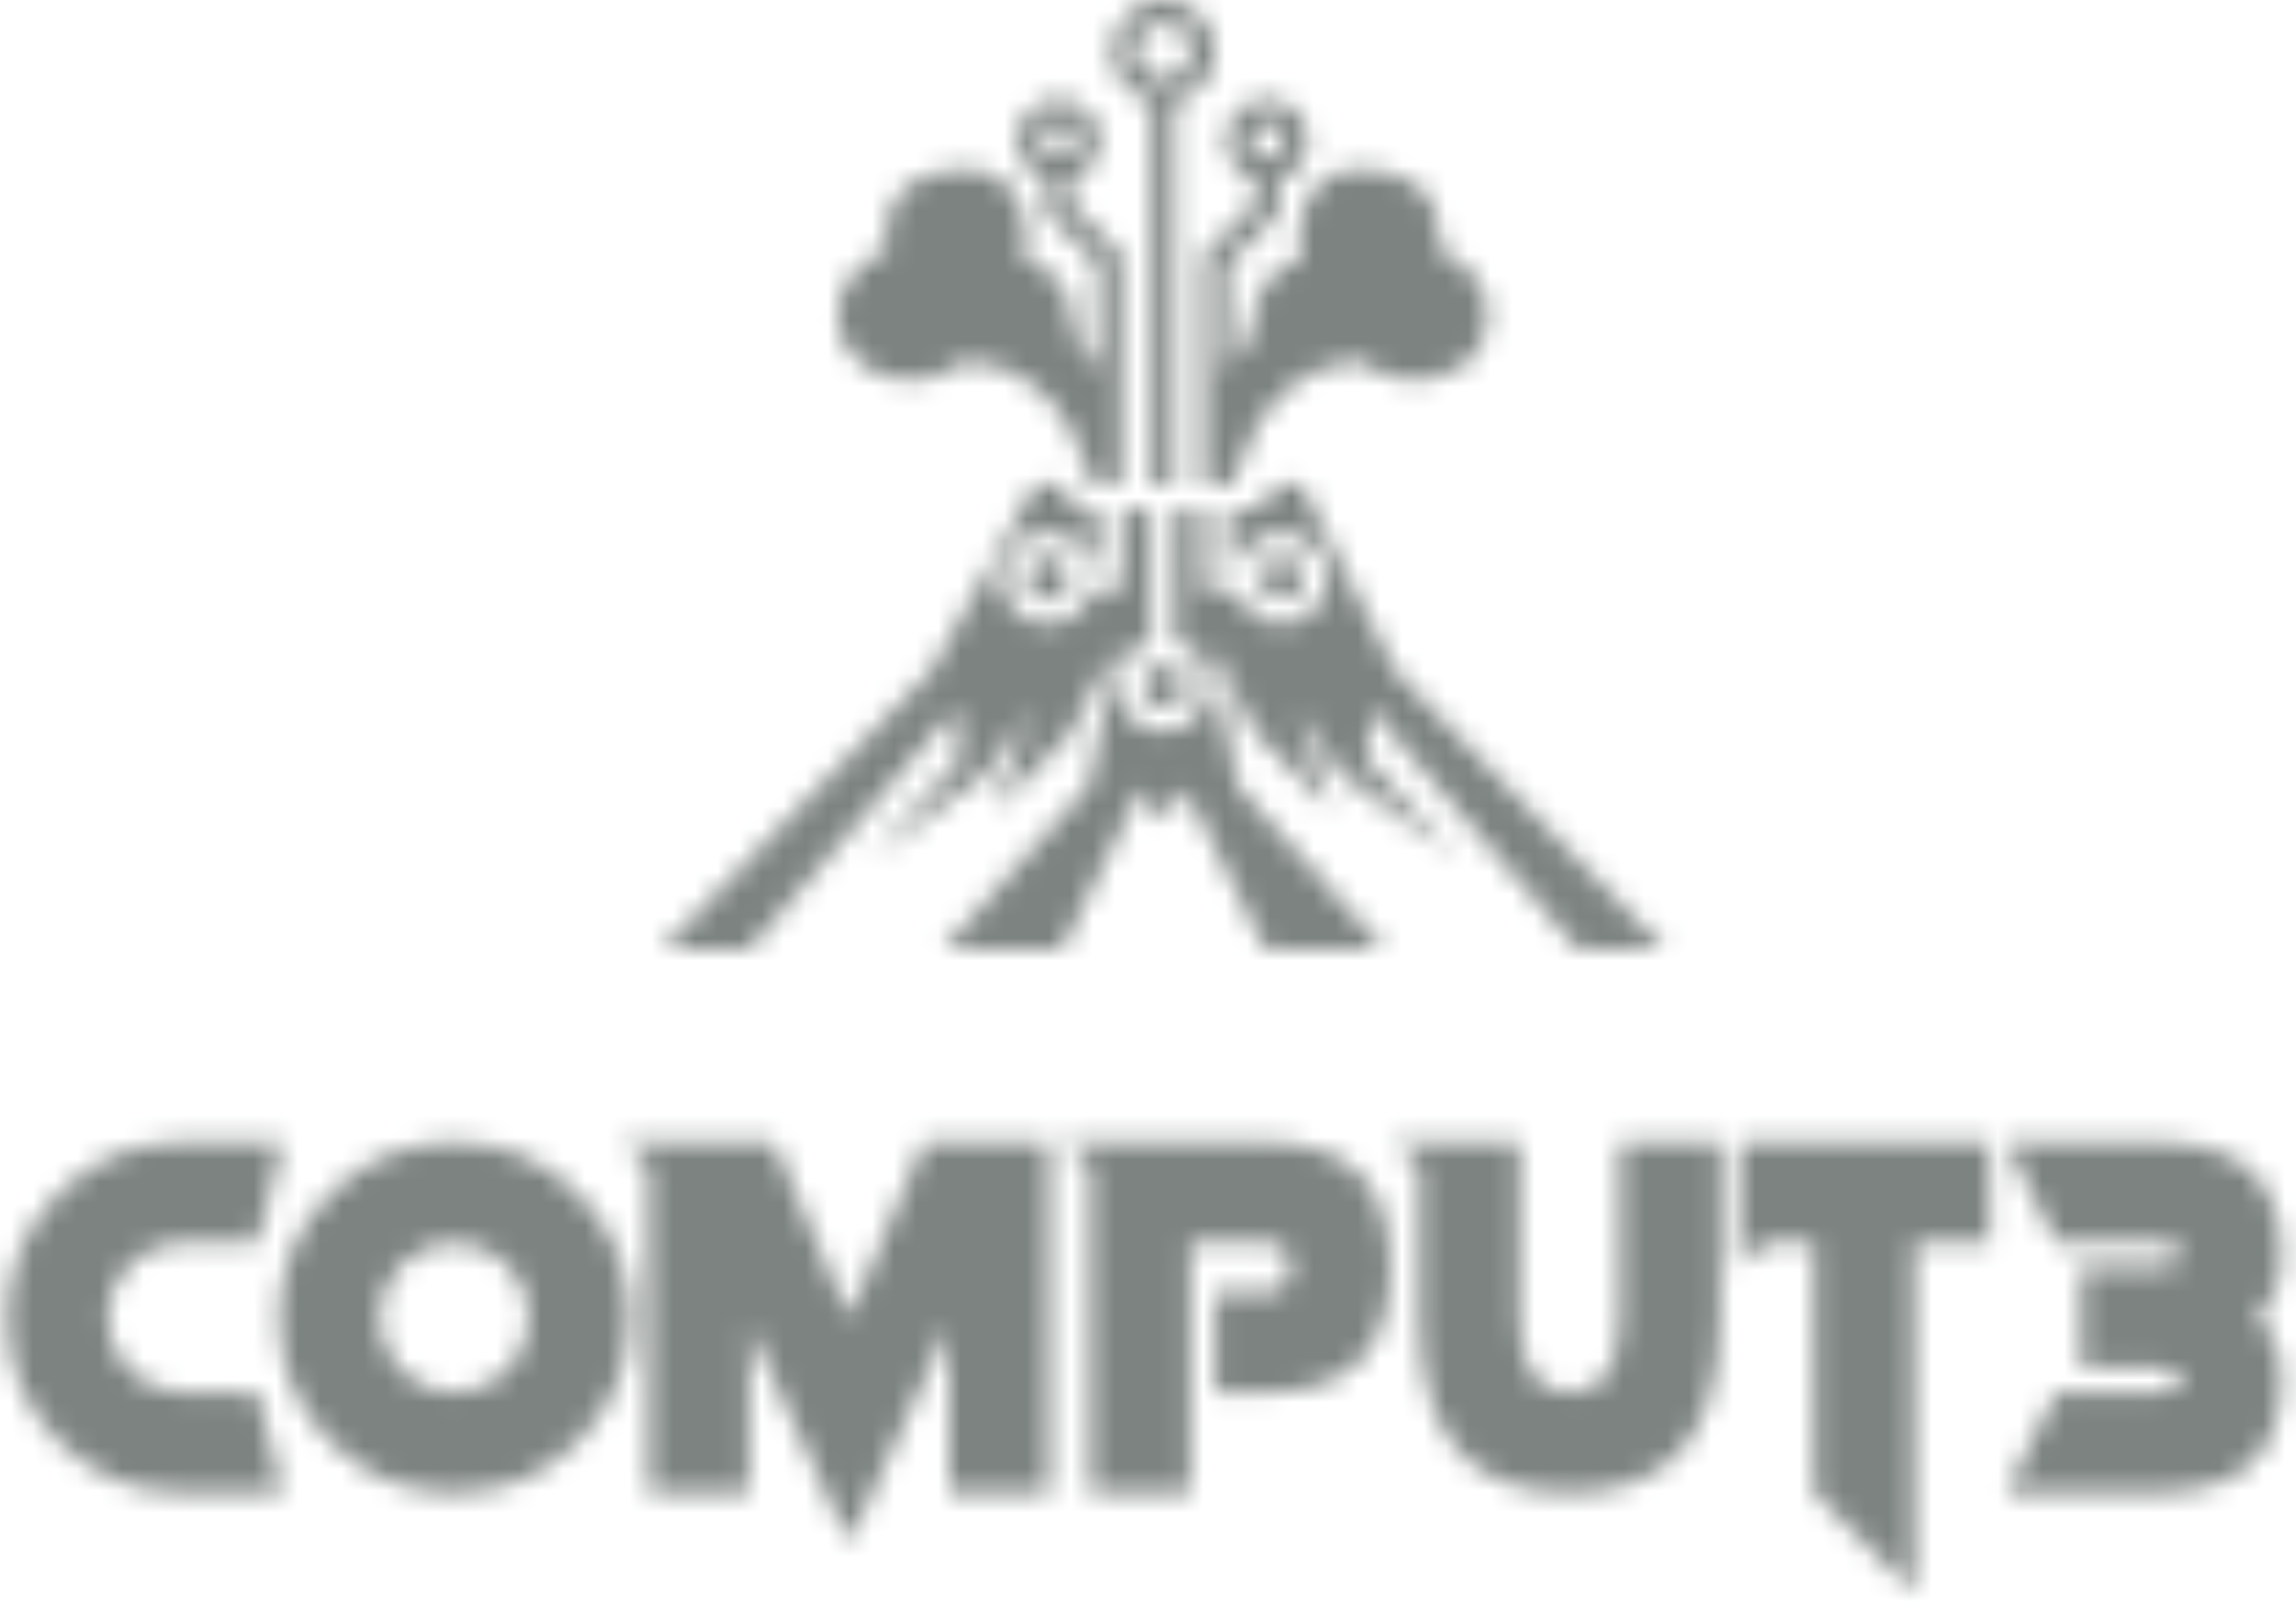
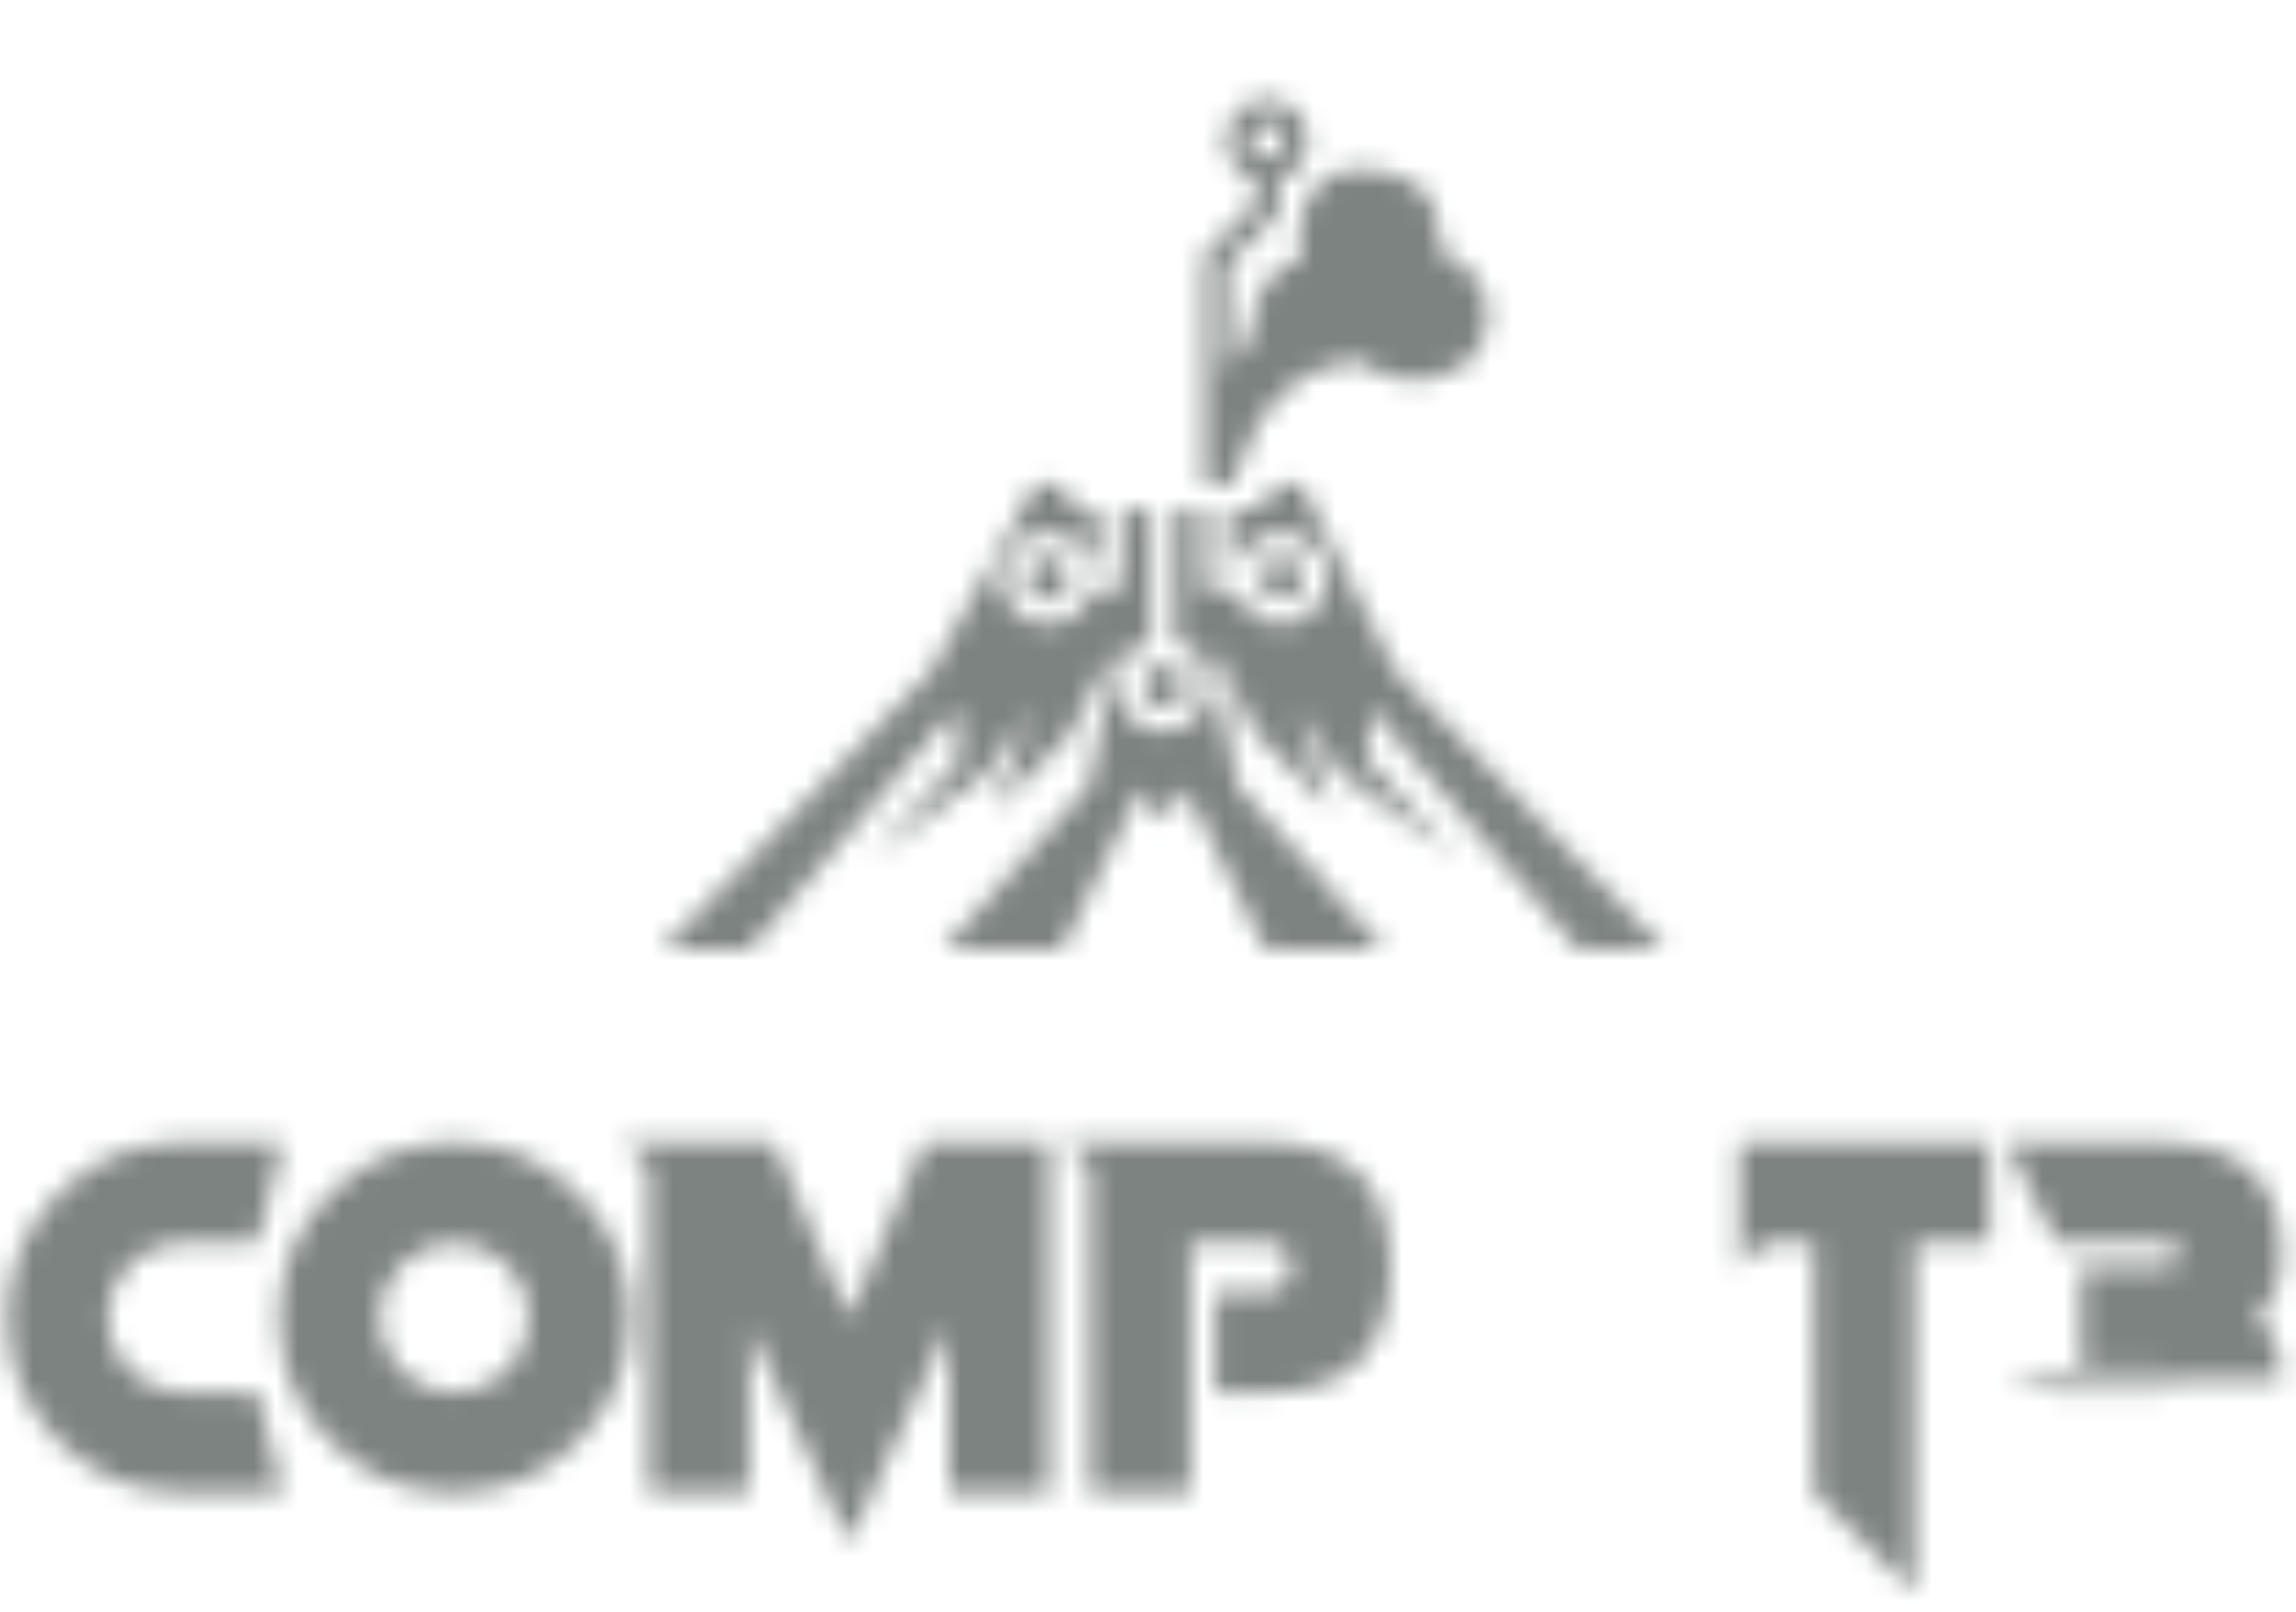
<svg xmlns="http://www.w3.org/2000/svg" width="104" height="73" viewBox="0 0 104 73" fill="none">
  <mask id="mask0_209_2510" style="mask-type:alpha" maskUnits="userSpaceOnUse" x="0" y="0" width="104" height="73">
    <path d="M8.269 51.736H12.802L11.67 56.27H8.269C7.329 56.27 6.534 56.599 5.868 57.264C5.203 57.929 4.874 58.732 4.874 59.664C4.874 60.604 5.203 61.399 5.868 62.065C6.534 62.73 7.336 63.059 8.269 63.059H11.67L12.802 67.592H8.269C6.074 67.592 4.209 66.817 2.659 65.267C1.109 63.731 0.334 61.859 0.334 59.671C0.334 57.477 1.109 55.611 2.659 54.061C4.209 52.511 6.074 51.736 8.269 51.736Z" fill="#FF7E06" />
    <path d="M20.579 67.606C18.385 67.606 16.519 66.831 14.969 65.281C13.419 63.731 12.645 61.859 12.645 59.671C12.645 57.477 13.419 55.611 14.969 54.062C16.519 52.512 18.392 51.737 20.579 51.737C22.774 51.737 24.639 52.512 26.189 54.062C27.739 55.611 28.514 57.484 28.514 59.671C28.514 61.866 27.739 63.731 26.189 65.281C24.639 66.831 22.774 67.606 20.579 67.606ZM22.98 62.072C23.645 61.406 23.974 60.604 23.974 59.671C23.974 58.732 23.638 57.936 22.98 57.271C22.314 56.606 21.512 56.277 20.579 56.277C19.64 56.277 18.844 56.606 18.179 57.271C17.514 57.936 17.184 58.739 17.184 59.671C17.184 60.611 17.514 61.406 18.179 62.072C18.844 62.737 19.646 63.066 20.579 63.066C21.519 63.073 22.314 62.737 22.98 62.072Z" fill="#FF7E06" />
    <path d="M35.056 51.737L38.458 59.671L41.859 51.737H47.524V67.606H42.991V60.042L38.458 69.869L33.925 60.076V67.599H29.391V52.868L28.26 51.737H35.056Z" fill="#FF7E06" />
    <path d="M57.316 51.737C61.095 51.737 62.981 53.623 62.981 57.401C62.981 61.18 61.095 63.066 57.316 63.066H55.046V58.533H57.316C58.071 58.533 58.448 58.156 58.448 57.401C58.448 56.647 58.071 56.27 57.316 56.27H53.915V67.606H49.382V52.868L48.25 51.737H57.316Z" fill="#FF7E06" />
-     <path d="M68.831 51.737V59.671C68.831 61.941 69.585 63.073 71.101 63.073C72.609 63.073 73.371 61.941 73.371 59.671V51.737H77.904V59.671C77.904 64.959 75.634 67.606 71.101 67.606C66.568 67.606 64.298 64.959 64.298 59.671V52.868L63.166 51.737H68.831Z" fill="#FF7E06" />
    <path d="M78.775 51.737H90.112V56.27H86.71V72.139L82.177 67.606V56.27H79.907L78.775 57.401V51.737Z" fill="#FF7E06" />
-     <path d="M94.267 61.934V57.401H97.668C98.423 57.401 98.8 57.209 98.8 56.832C98.8 56.455 98.423 56.263 97.668 56.263H93.135L90.865 51.73H97.668C101.447 51.73 103.333 53.431 103.333 56.832C103.333 58.066 102.956 59.006 102.201 59.664C102.956 60.323 103.333 61.269 103.333 62.497C103.333 65.898 101.447 67.599 97.668 67.599H90.865L93.135 63.066H97.668C98.423 63.066 98.8 62.874 98.8 62.497C98.8 62.12 98.423 61.928 97.668 61.928H94.267V61.934Z" fill="#FF7E06" />
+     <path d="M94.267 61.934V57.401H97.668C98.423 57.401 98.8 57.209 98.8 56.832C98.8 56.455 98.423 56.263 97.668 56.263H93.135L90.865 51.73H97.668C101.447 51.73 103.333 53.431 103.333 56.832C103.333 58.066 102.956 59.006 102.201 59.664C102.956 60.323 103.333 61.269 103.333 62.497H90.865L93.135 63.066H97.668C98.423 63.066 98.8 62.874 98.8 62.497C98.8 62.12 98.423 61.928 97.668 61.928H94.267V61.934Z" fill="#FF7E06" />
    <path d="M71.493 43.02H75.422L63.215 30.408L58.936 21.932H57.88L57.091 23.056H55.637V25.642H56.049C56.295 24.771 57.091 24.126 58.044 24.126C59.183 24.126 60.115 25.052 60.115 26.198C60.115 27.343 59.19 28.269 58.044 28.269C57.098 28.269 56.295 27.624 56.049 26.753H54.533V26.746H54.519V23.056H53.237V29.071C54.108 29.318 54.752 30.113 54.752 31.067C54.752 32.205 53.827 33.138 52.681 33.138C51.543 33.138 50.61 32.212 50.61 31.067C50.61 30.12 51.255 29.318 52.126 29.071V23.056H50.809V26.746H50.795V26.753H49.438C49.191 27.624 48.395 28.269 47.442 28.269C46.303 28.269 45.371 27.343 45.371 26.198C45.371 25.052 46.297 24.126 47.442 24.126C48.388 24.126 49.191 24.771 49.438 25.642H49.705V23.056H48.772L47.984 21.932H46.921L42.175 30.408L29.975 43.02H33.904L43.341 32.047L43.478 34.386C43.478 34.386 39.425 38.85 39.493 38.809C39.562 38.761 44.623 35.072 44.623 35.072L46.694 32.061L45.076 36.683L48.471 33.241L50.61 29.071L49.335 35.586L42.703 43.013H48.08L51.68 35.73L52.695 37.163V37.177L52.702 37.17L52.709 37.177V37.163L53.724 35.73L57.324 43.02H62.701L56.062 35.593L54.787 29.078L56.926 33.248L60.321 36.69L58.703 32.068L60.774 35.079C60.774 35.079 65.835 38.768 65.904 38.816C65.972 38.864 61.919 34.393 61.919 34.393L62.056 32.054L71.493 43.02Z" fill="#404040" />
    <path d="M47.443 25.237C46.914 25.237 46.482 25.669 46.482 26.198C46.482 26.726 46.914 27.158 47.443 27.158C47.971 27.158 48.403 26.726 48.403 26.198C48.403 25.669 47.971 25.237 47.443 25.237Z" fill="#404040" />
    <path d="M58.052 27.158C58.582 27.158 59.012 26.728 59.012 26.198C59.012 25.667 58.582 25.237 58.052 25.237C57.522 25.237 57.092 25.667 57.092 26.198C57.092 26.728 57.522 27.158 58.052 27.158Z" fill="#404040" />
    <path d="M51.742 31.067C51.742 31.595 52.174 32.027 52.702 32.027C53.23 32.027 53.662 31.595 53.662 31.067C53.662 30.539 53.23 30.107 52.702 30.107C52.174 30.107 51.742 30.539 51.742 31.067Z" fill="#404040" />
-     <path d="M41.263 17.227C42.614 17.227 43.773 16.336 43.773 16.336C48.539 16.644 49.437 21.959 49.437 21.959H49.739H50.644C50.644 21.98 50.644 22.007 50.644 22.028V21.959H50.795V11.521L48.484 9.21V8.127C49.245 7.9 49.801 7.194 49.801 6.357C49.801 5.335 48.971 4.506 47.949 4.506C46.927 4.506 46.097 5.335 46.097 6.357C46.097 7.194 46.653 7.9 47.414 8.127V9.649L49.725 11.96V16.925C49.355 15.842 48.601 15.177 48.601 15.177C48.82 12.392 46.31 11.624 46.31 11.624C46.859 10.65 46.324 7.674 43.834 7.674C39.377 7.674 40.179 11.343 40.179 11.343C40.179 11.343 37.957 12.084 37.957 14.271C37.964 16.459 39.912 17.227 41.263 17.227ZM47.167 6.357C47.167 5.925 47.524 5.569 47.956 5.569C48.388 5.569 48.745 5.925 48.745 6.357C48.745 6.789 48.388 7.146 47.956 7.146C47.524 7.146 47.167 6.789 47.167 6.357Z" fill="#FF7E06" />
    <path d="M56.858 8.127V9.21L54.547 11.521V21.959H54.698V22.028C54.698 22.007 54.698 21.98 54.698 21.959H55.603H55.905C55.905 21.959 56.796 16.644 61.569 16.336C61.569 16.336 62.728 17.227 64.079 17.227C65.43 17.227 67.378 16.459 67.378 14.271C67.378 12.084 65.156 11.343 65.156 11.343C65.156 11.343 65.959 7.674 61.501 7.674C59.005 7.674 58.477 10.65 59.025 11.624C59.025 11.624 56.515 12.392 56.735 15.177C56.735 15.177 55.98 15.835 55.61 16.925V11.96L57.921 9.649V8.127C58.682 7.9 59.238 7.194 59.238 6.357C59.238 5.335 58.408 4.506 57.386 4.506C56.364 4.506 55.534 5.335 55.534 6.357C55.534 7.187 56.097 7.894 56.858 8.127ZM57.386 5.569C57.818 5.569 58.175 5.925 58.175 6.357C58.175 6.789 57.818 7.146 57.386 7.146C56.954 7.146 56.597 6.789 56.597 6.357C56.597 5.925 56.954 5.569 57.386 5.569Z" fill="#FF7E06" />
-     <path d="M52.166 4.588V22.028H53.222V4.588C54.251 4.348 55.019 3.422 55.019 2.325C55.019 1.042 53.976 0 52.694 0C51.412 0 50.369 1.042 50.369 2.325C50.369 3.422 51.137 4.348 52.166 4.588ZM52.694 1.056C53.394 1.056 53.956 1.625 53.956 2.318C53.956 3.011 53.387 3.58 52.694 3.58C51.995 3.58 51.432 3.011 51.432 2.318C51.432 1.625 52.001 1.056 52.694 1.056Z" fill="#FF7E06" />
  </mask>
  <g mask="url(#mask0_209_2510)">
    <rect x="-20.637" y="-38.239" width="146.79" height="115.952" fill="#7C8381" />
  </g>
</svg>